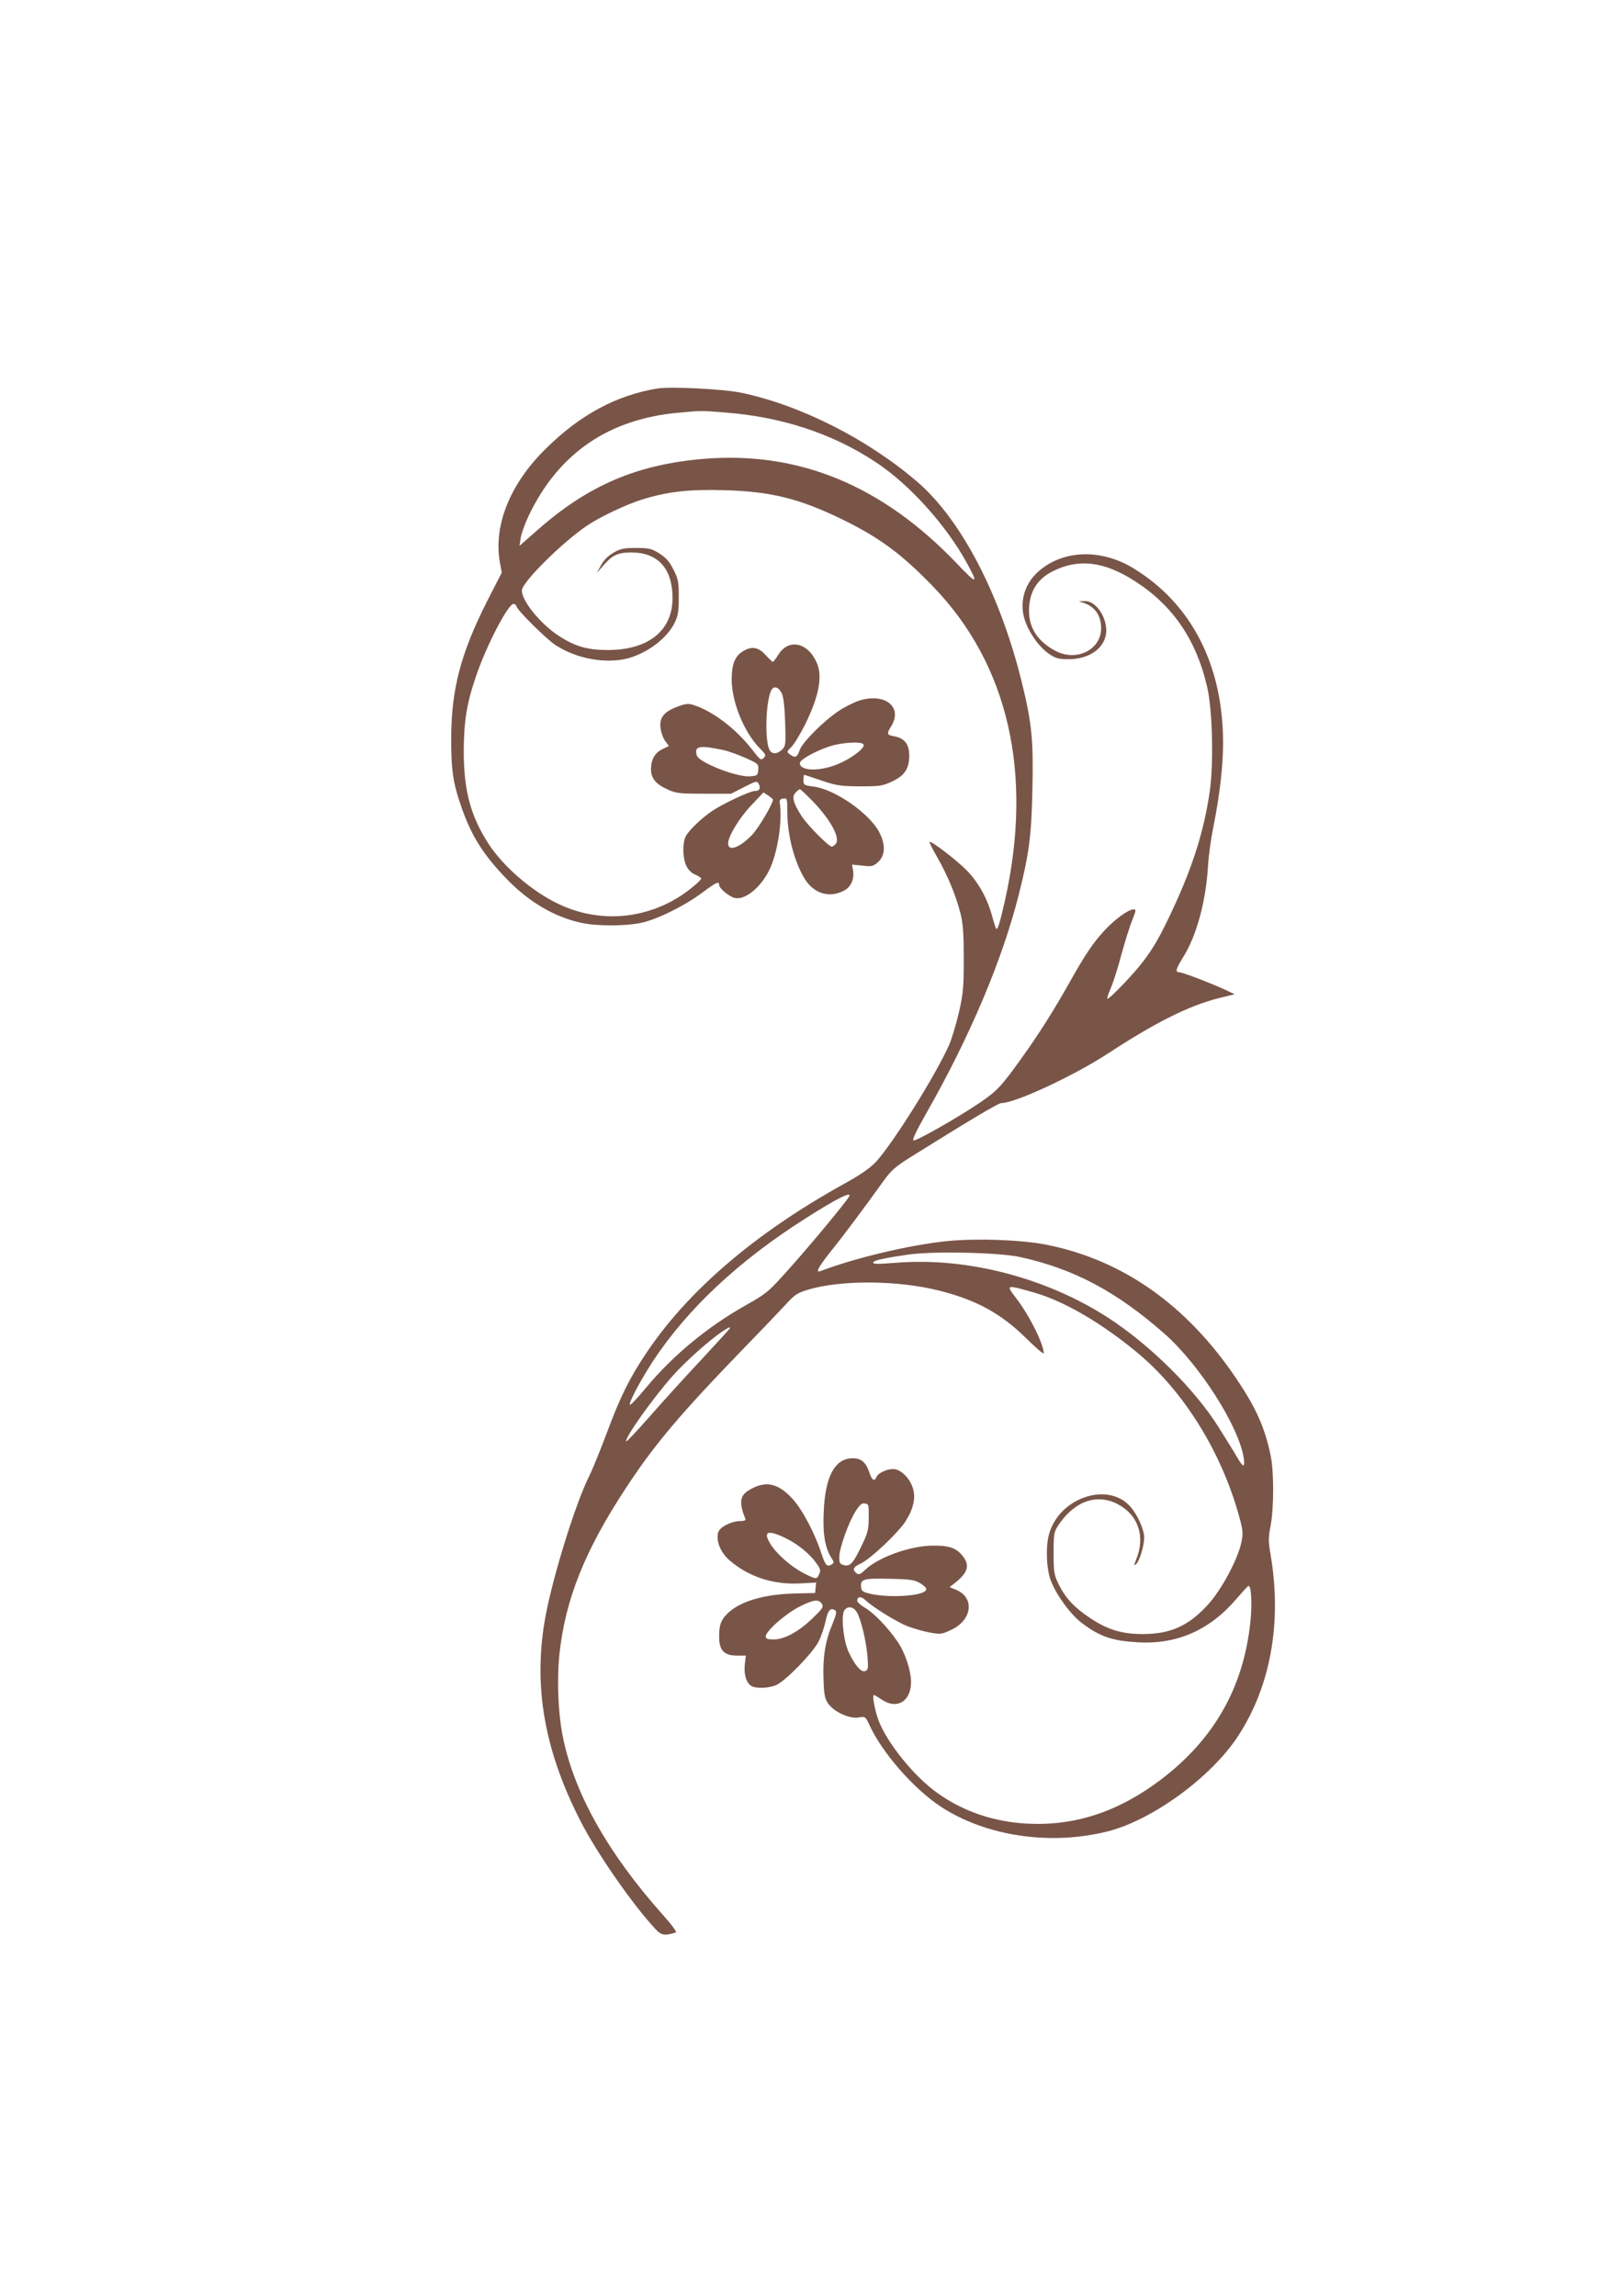
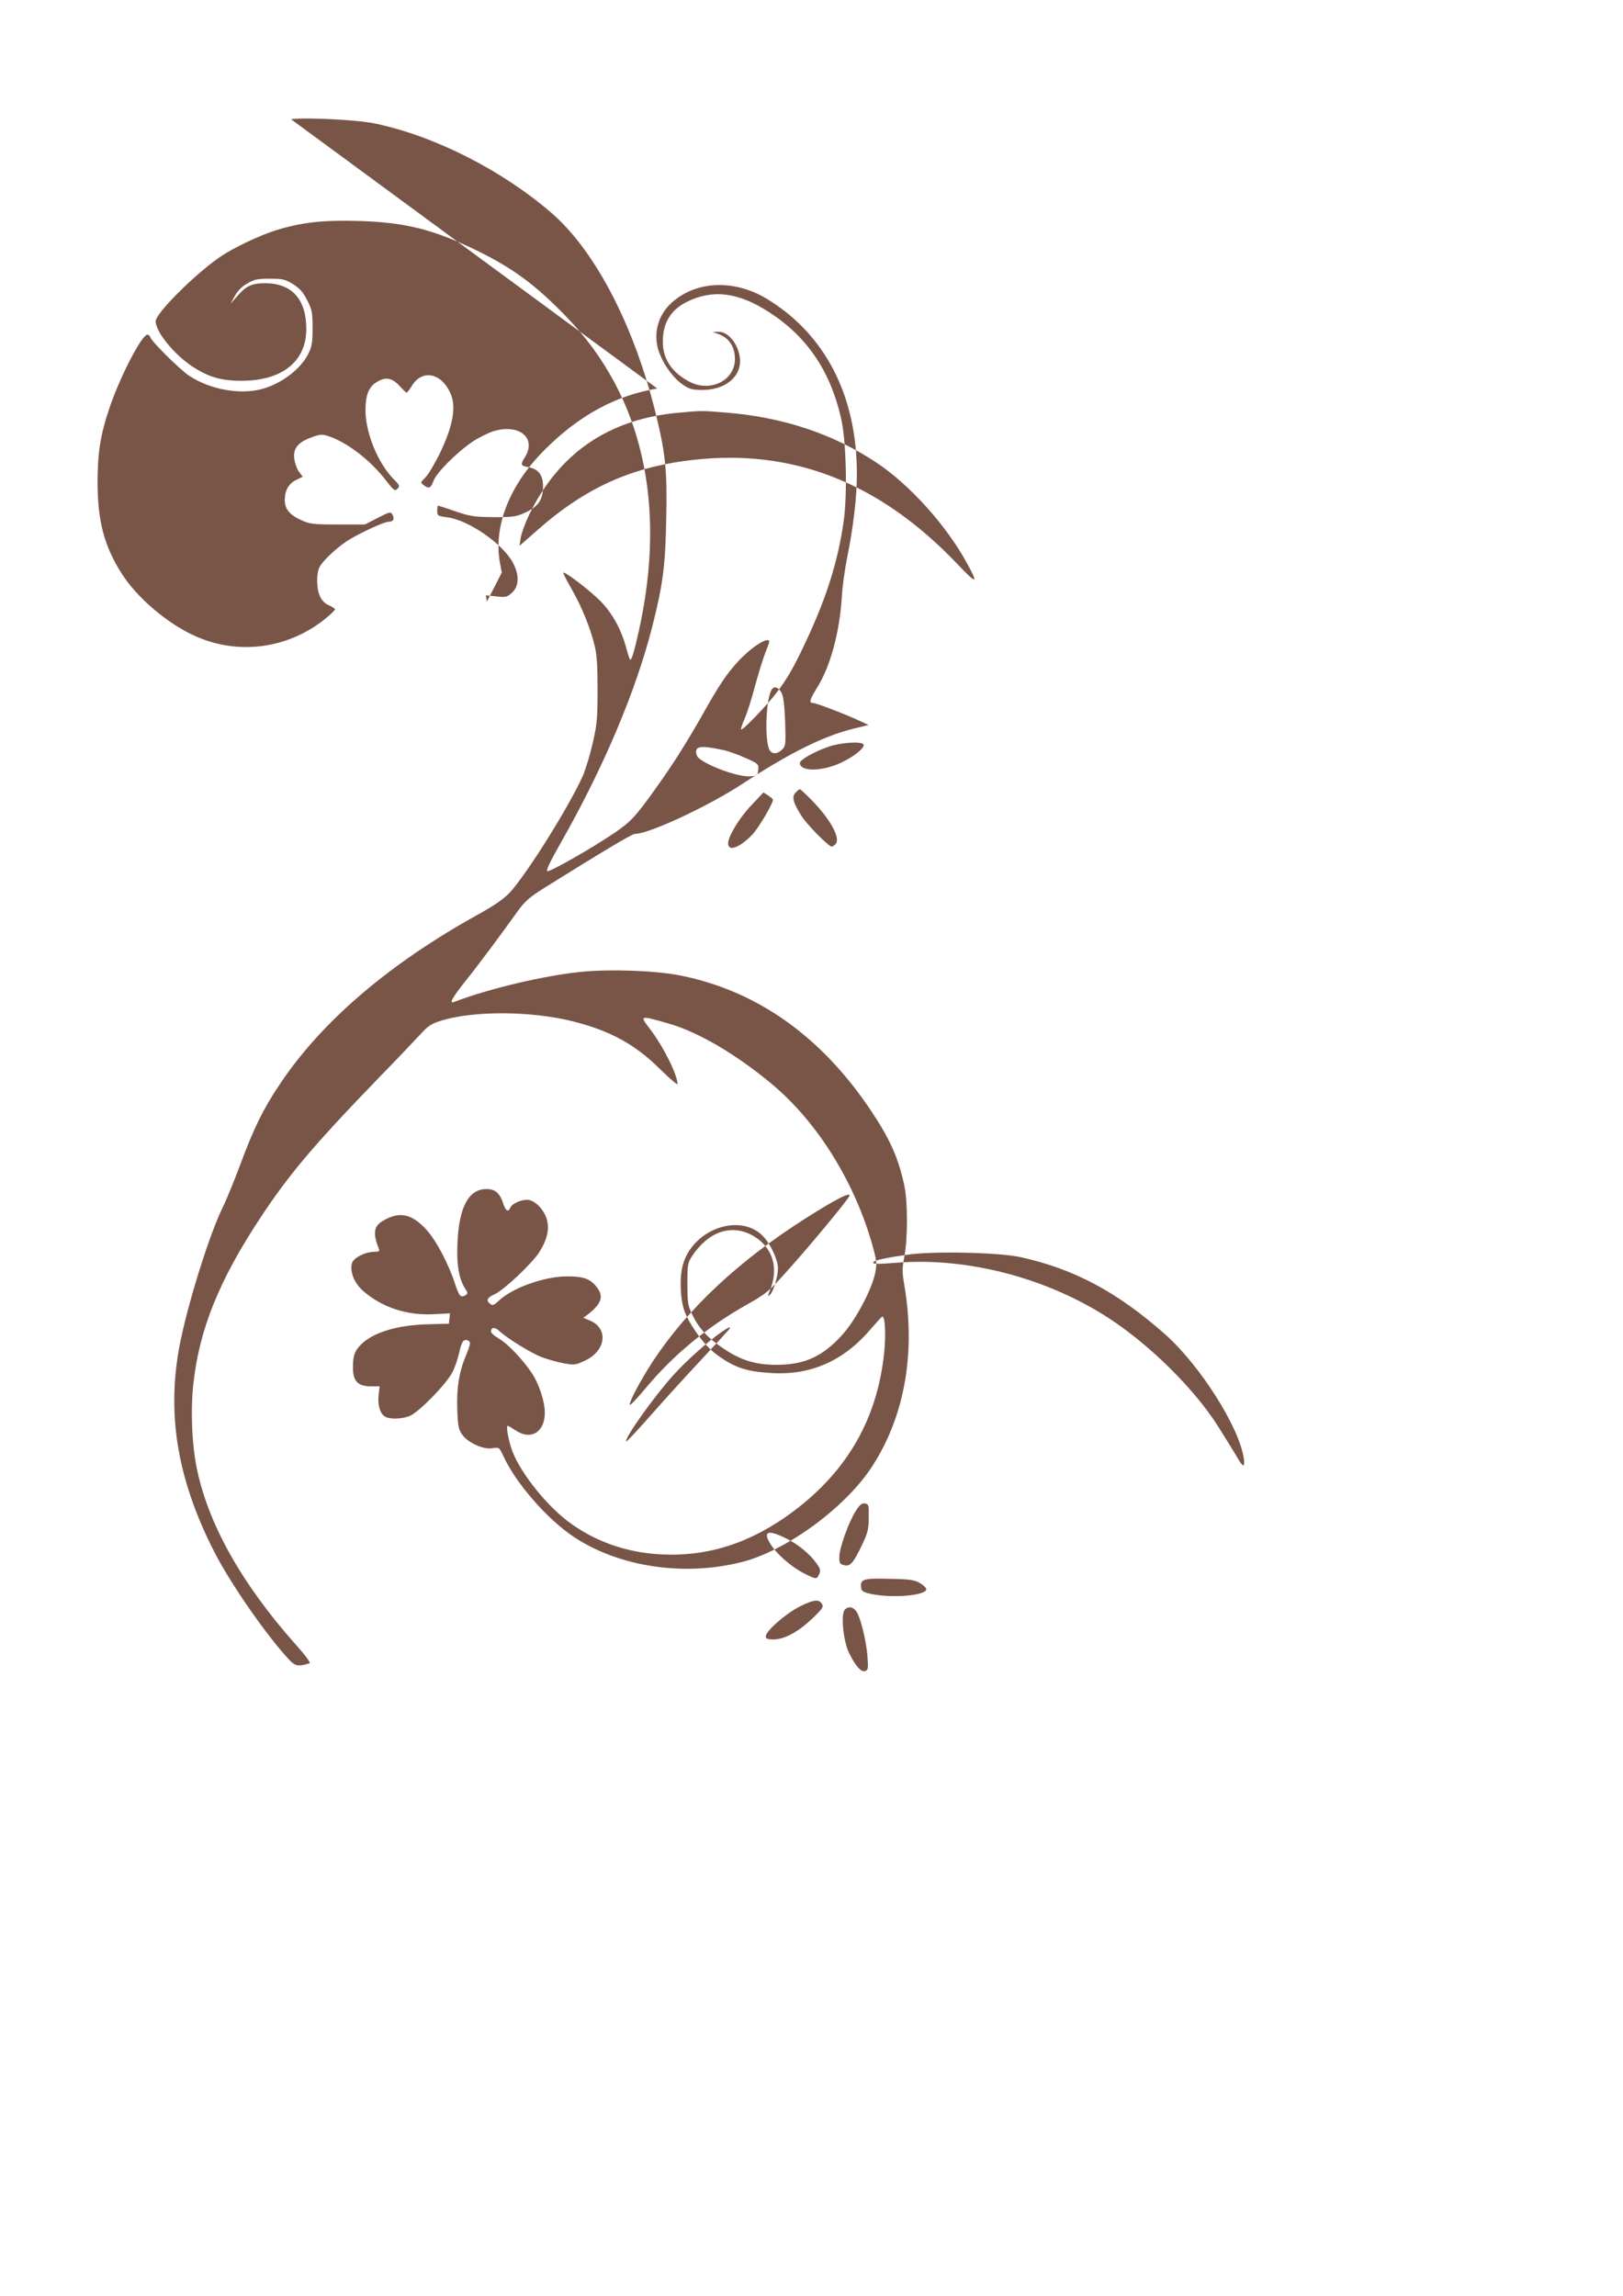
<svg xmlns="http://www.w3.org/2000/svg" version="1.0" width="905pt" height="1280pt" viewBox="0 0 905 1280" preserveAspectRatio="xMidYMid meet">
  <g transform="translate(0,1280) scale(0.1,-0.1)" fill="#795548" stroke="none">
-     <path d="M3665 10634 c-229 -38 -432 -147 -623 -337 -200 -197 -292 -429 -254 -636 l10 -53 -83 -162 c-145 -287 -198 -488 -199 -756 -1 -182 10 -256 57 -390 56 -160 120 -263 251 -399 125 -129 263 -211 413 -245 89 -20 245 -20 338 -1 87 18 245 96 343 170 77 57 92 64 92 41 0 -18 55 -64 86 -72 56 -14 143 55 192 152 47 93 76 274 60 379 -2 14 3 21 20 23 21 3 22 0 22 -73 0 -132 40 -284 100 -379 52 -81 142 -105 222 -58 34 20 52 62 45 107 l-6 35 58 -6 c51 -6 60 -4 85 18 42 36 46 97 9 168 -54 105 -249 241 -368 255 -52 7 -55 9 -55 36 0 16 2 29 4 29 3 0 47 -14 98 -32 83 -28 105 -31 213 -32 110 0 125 2 177 26 72 33 98 72 98 146 0 63 -26 97 -84 107 -42 8 -43 13 -16 57 64 105 -32 185 -173 144 -30 -9 -83 -35 -118 -58 -88 -59 -203 -174 -220 -220 -14 -41 -25 -46 -54 -24 -19 14 -19 15 8 42 16 15 50 73 78 128 75 154 96 263 65 337 -49 118 -158 142 -216 49 -14 -22 -27 -40 -31 -40 -3 0 -19 16 -36 34 -40 46 -76 55 -122 30 -51 -27 -71 -73 -71 -162 0 -124 67 -290 153 -380 38 -38 40 -43 25 -58 -14 -14 -19 -11 -61 43 -90 118 -222 218 -328 252 -31 10 -45 9 -92 -9 -75 -28 -101 -61 -94 -119 3 -23 14 -56 26 -72 l21 -28 -35 -17 c-43 -20 -65 -59 -65 -112 0 -51 26 -83 92 -113 48 -22 66 -24 204 -24 l151 0 72 37 c68 35 72 35 82 17 12 -24 4 -39 -23 -39 -26 0 -173 -69 -235 -110 -62 -42 -131 -108 -149 -142 -19 -37 -18 -122 3 -165 10 -22 29 -41 50 -49 18 -8 33 -18 33 -22 0 -4 -20 -25 -45 -45 -213 -178 -504 -216 -752 -96 -149 71 -309 210 -391 338 -98 153 -135 292 -136 506 0 168 15 268 66 418 59 177 186 421 214 410 8 -3 14 -9 14 -13 0 -18 164 -181 217 -216 115 -76 281 -107 405 -74 110 30 217 111 260 198 19 39 23 63 23 143 0 86 -3 101 -30 154 -23 46 -42 66 -79 90 -44 27 -58 30 -130 30 -70 0 -87 -4 -126 -27 -29 -16 -54 -42 -69 -70 l-24 -43 38 43 c50 58 82 72 157 72 148 -1 228 -90 228 -255 0 -182 -136 -290 -365 -289 -113 1 -180 21 -271 80 -102 68 -204 193 -204 252 0 45 223 266 361 360 74 50 217 118 309 147 142 44 261 58 465 52 257 -8 413 -47 650 -162 209 -102 332 -193 507 -374 421 -435 560 -1043 402 -1750 -27 -121 -41 -167 -49 -159 -3 3 -12 32 -21 64 -26 100 -77 194 -143 261 -57 58 -200 168 -208 159 -2 -2 19 -44 47 -92 56 -99 102 -210 127 -312 13 -51 17 -111 17 -247 0 -160 -3 -194 -27 -299 -15 -66 -40 -147 -54 -180 -76 -172 -317 -555 -410 -655 -34 -35 -87 -72 -178 -122 -493 -273 -870 -595 -1103 -945 -92 -137 -144 -243 -217 -439 -37 -99 -82 -209 -100 -245 -69 -138 -182 -493 -233 -730 -86 -400 -28 -776 184 -1191 92 -181 296 -473 421 -606 31 -33 51 -36 111 -17 8 2 -21 42 -74 101 -309 347 -498 687 -558 1003 -24 125 -31 306 -17 443 32 309 142 584 375 937 158 240 299 407 661 781 94 96 195 203 226 236 48 53 64 64 122 82 182 56 502 54 733 -4 209 -53 345 -127 486 -266 54 -53 98 -91 98 -84 0 51 -80 212 -155 309 -57 75 -57 75 104 29 165 -47 377 -171 576 -337 258 -215 468 -555 566 -915 20 -74 21 -89 11 -140 -20 -95 -113 -269 -189 -350 -108 -117 -207 -161 -363 -161 -114 0 -197 25 -294 91 -87 58 -136 111 -174 189 -24 50 -27 65 -27 171 0 108 2 118 26 155 89 134 212 178 328 120 119 -61 160 -183 105 -314 -12 -31 -12 -33 1 -22 19 16 45 102 45 149 0 42 -36 123 -74 168 -124 147 -401 55 -457 -152 -19 -69 -14 -193 10 -256 30 -80 112 -192 174 -238 101 -76 170 -99 312 -107 219 -13 403 69 552 245 31 36 59 67 64 69 16 7 22 -97 11 -203 -39 -365 -203 -653 -502 -879 -235 -177 -475 -256 -739 -243 -187 9 -361 68 -504 171 -129 91 -279 277 -328 404 -21 57 -37 142 -26 142 3 0 23 -11 43 -25 85 -58 164 -11 164 98 0 63 -33 163 -74 223 -51 76 -133 162 -182 190 -24 14 -44 32 -44 39 0 26 22 27 48 2 42 -39 168 -117 231 -143 32 -12 87 -28 123 -35 62 -11 68 -11 121 14 118 54 134 180 28 224 l-36 15 25 19 c77 60 90 101 49 153 -36 46 -75 60 -169 59 -125 -1 -303 -65 -377 -136 -27 -25 -35 -28 -48 -17 -24 20 -17 34 26 54 51 23 208 171 248 234 44 69 58 130 42 183 -17 58 -69 109 -110 109 -38 0 -86 -23 -94 -45 -10 -25 -25 -17 -37 19 -20 63 -46 86 -95 86 -100 0 -154 -101 -162 -301 -6 -121 8 -201 44 -256 14 -21 14 -26 2 -34 -27 -17 -36 -8 -58 58 -37 115 -107 247 -161 306 -83 91 -154 105 -247 47 -48 -29 -52 -71 -17 -157 4 -9 -5 -13 -28 -13 -52 -1 -116 -34 -124 -65 -12 -48 15 -112 65 -155 106 -91 242 -135 389 -128 l93 5 -3 -29 -3 -29 -120 -3 c-169 -5 -301 -45 -369 -112 -37 -37 -46 -63 -46 -130 0 -75 28 -104 99 -104 l50 0 -6 -50 c-6 -55 9 -105 38 -120 27 -15 95 -12 136 5 52 22 205 179 238 244 15 30 32 81 39 115 13 60 27 75 53 58 10 -6 6 -25 -16 -78 -39 -92 -54 -184 -49 -307 3 -88 7 -107 27 -136 33 -46 119 -85 169 -76 37 6 38 5 60 -42 69 -152 245 -354 396 -454 252 -166 612 -220 933 -139 250 63 581 305 729 535 179 276 242 627 180 1001 -14 81 -14 100 -1 168 19 100 19 304 0 393 -33 156 -80 261 -187 421 -278 415 -636 668 -1065 753 -138 27 -386 36 -549 20 -209 -21 -517 -94 -710 -168 -29 -11 -11 22 59 111 69 85 189 246 298 398 37 51 64 75 140 123 335 209 495 305 512 305 78 0 409 154 602 281 260 170 445 262 610 304 l90 22 -60 28 c-86 39 -234 95 -251 95 -22 0 -16 20 21 80 76 118 129 313 141 511 3 57 17 156 30 220 35 174 54 336 54 467 0 435 -177 778 -502 975 -182 110 -394 101 -530 -21 -81 -73 -107 -182 -69 -282 28 -72 81 -143 133 -177 35 -24 52 -28 107 -28 111 0 194 56 208 138 13 84 -52 188 -118 186 l-34 -1 30 -10 c62 -22 95 -71 95 -141 0 -118 -134 -186 -250 -128 -100 51 -153 128 -152 226 0 103 43 175 132 220 145 73 288 55 460 -56 211 -136 341 -327 401 -588 30 -126 37 -426 15 -581 -32 -221 -94 -419 -209 -665 -69 -147 -102 -205 -164 -287 -53 -70 -191 -213 -198 -206 -3 3 5 29 19 59 13 30 40 114 59 187 20 73 47 160 61 193 21 53 22 59 7 59 -29 0 -103 -54 -161 -116 -66 -72 -106 -131 -195 -289 -91 -162 -171 -288 -267 -422 -115 -161 -140 -187 -238 -253 -123 -83 -350 -212 -366 -208 -9 2 14 51 72 153 242 425 422 851 514 1214 59 233 72 336 77 596 6 268 -4 365 -57 582 -120 493 -338 913 -583 1125 -276 238 -650 428 -982 498 -98 21 -396 36 -470 24z m380 -134 c315 -24 599 -118 839 -277 187 -123 393 -352 508 -563 66 -120 56 -120 -58 0 -415 434 -879 625 -1408 582 -374 -31 -647 -148 -930 -398 l-99 -87 6 42 c3 24 24 81 46 128 166 346 445 537 834 572 129 12 129 12 262 1z m314 -1565 c10 -20 16 -74 19 -161 4 -124 3 -133 -17 -153 -26 -26 -57 -27 -70 -2 -28 52 -21 274 10 333 14 27 41 18 58 -17z m456 -285 c10 -17 -51 -67 -123 -101 -106 -51 -232 -52 -232 -3 0 18 81 64 160 91 68 24 184 31 195 13z m-780 -32 c28 -6 83 -26 123 -44 71 -32 73 -34 70 -66 -3 -31 -5 -33 -46 -36 -49 -4 -169 33 -247 76 -38 21 -51 33 -53 54 -5 39 27 43 153 16z m497 -285 c101 -105 155 -206 128 -238 -7 -8 -17 -15 -22 -15 -17 0 -137 121 -168 170 -47 73 -56 107 -35 130 10 11 21 20 25 20 4 0 36 -30 72 -67z m-222 9 c0 -23 -80 -158 -115 -195 -70 -73 -135 -97 -135 -49 0 39 63 143 129 212 l68 72 27 -17 c14 -10 26 -20 26 -23z m424 -2214 c-21 -35 -215 -269 -327 -394 -122 -137 -129 -143 -247 -210 -217 -122 -408 -281 -558 -461 -48 -58 -88 -100 -90 -95 -5 16 60 137 128 242 193 293 478 560 851 797 174 111 264 156 243 121z m954 -336 c301 -66 541 -194 809 -431 193 -172 409 -510 438 -688 4 -24 3 -43 -2 -43 -5 0 -20 19 -33 43 -13 23 -62 102 -108 175 -132 209 -381 455 -612 605 -346 224 -789 339 -1183 307 -113 -9 -139 -8 -124 6 8 9 81 24 187 39 144 21 506 13 628 -13z m-1618 -397 c0 -3 -73 -82 -161 -177 -89 -95 -218 -237 -287 -316 -69 -78 -127 -140 -130 -138 -13 14 153 248 263 370 69 77 197 191 267 239 42 28 48 31 48 22z m774 -1055 c0 -64 -5 -86 -36 -150 -48 -102 -67 -125 -101 -116 -24 6 -27 11 -27 46 0 48 51 192 91 255 23 36 34 46 52 43 21 -3 22 -8 21 -78z m-454 -120 c60 -30 126 -84 160 -132 25 -34 27 -43 18 -64 -14 -30 -16 -30 -86 5 -72 37 -155 110 -189 168 -40 68 -8 76 97 23z m740 -246 c19 -11 35 -26 35 -34 0 -35 -187 -51 -305 -27 -46 10 -56 16 -58 35 -7 48 10 54 157 50 115 -2 141 -6 171 -24z m-546 -117 c9 -16 1 -27 -55 -81 -78 -74 -155 -116 -216 -116 -34 0 -43 4 -43 17 0 30 111 127 190 167 79 39 106 42 124 13z m192 -42 c23 -35 53 -158 61 -247 5 -69 4 -78 -12 -84 -23 -9 -57 30 -93 106 -30 65 -44 209 -22 235 19 22 47 18 66 -10z" />
+     <path d="M3665 10634 c-229 -38 -432 -147 -623 -337 -200 -197 -292 -429 -254 -636 l10 -53 -83 -162 l-6 35 58 -6 c51 -6 60 -4 85 18 42 36 46 97 9 168 -54 105 -249 241 -368 255 -52 7 -55 9 -55 36 0 16 2 29 4 29 3 0 47 -14 98 -32 83 -28 105 -31 213 -32 110 0 125 2 177 26 72 33 98 72 98 146 0 63 -26 97 -84 107 -42 8 -43 13 -16 57 64 105 -32 185 -173 144 -30 -9 -83 -35 -118 -58 -88 -59 -203 -174 -220 -220 -14 -41 -25 -46 -54 -24 -19 14 -19 15 8 42 16 15 50 73 78 128 75 154 96 263 65 337 -49 118 -158 142 -216 49 -14 -22 -27 -40 -31 -40 -3 0 -19 16 -36 34 -40 46 -76 55 -122 30 -51 -27 -71 -73 -71 -162 0 -124 67 -290 153 -380 38 -38 40 -43 25 -58 -14 -14 -19 -11 -61 43 -90 118 -222 218 -328 252 -31 10 -45 9 -92 -9 -75 -28 -101 -61 -94 -119 3 -23 14 -56 26 -72 l21 -28 -35 -17 c-43 -20 -65 -59 -65 -112 0 -51 26 -83 92 -113 48 -22 66 -24 204 -24 l151 0 72 37 c68 35 72 35 82 17 12 -24 4 -39 -23 -39 -26 0 -173 -69 -235 -110 -62 -42 -131 -108 -149 -142 -19 -37 -18 -122 3 -165 10 -22 29 -41 50 -49 18 -8 33 -18 33 -22 0 -4 -20 -25 -45 -45 -213 -178 -504 -216 -752 -96 -149 71 -309 210 -391 338 -98 153 -135 292 -136 506 0 168 15 268 66 418 59 177 186 421 214 410 8 -3 14 -9 14 -13 0 -18 164 -181 217 -216 115 -76 281 -107 405 -74 110 30 217 111 260 198 19 39 23 63 23 143 0 86 -3 101 -30 154 -23 46 -42 66 -79 90 -44 27 -58 30 -130 30 -70 0 -87 -4 -126 -27 -29 -16 -54 -42 -69 -70 l-24 -43 38 43 c50 58 82 72 157 72 148 -1 228 -90 228 -255 0 -182 -136 -290 -365 -289 -113 1 -180 21 -271 80 -102 68 -204 193 -204 252 0 45 223 266 361 360 74 50 217 118 309 147 142 44 261 58 465 52 257 -8 413 -47 650 -162 209 -102 332 -193 507 -374 421 -435 560 -1043 402 -1750 -27 -121 -41 -167 -49 -159 -3 3 -12 32 -21 64 -26 100 -77 194 -143 261 -57 58 -200 168 -208 159 -2 -2 19 -44 47 -92 56 -99 102 -210 127 -312 13 -51 17 -111 17 -247 0 -160 -3 -194 -27 -299 -15 -66 -40 -147 -54 -180 -76 -172 -317 -555 -410 -655 -34 -35 -87 -72 -178 -122 -493 -273 -870 -595 -1103 -945 -92 -137 -144 -243 -217 -439 -37 -99 -82 -209 -100 -245 -69 -138 -182 -493 -233 -730 -86 -400 -28 -776 184 -1191 92 -181 296 -473 421 -606 31 -33 51 -36 111 -17 8 2 -21 42 -74 101 -309 347 -498 687 -558 1003 -24 125 -31 306 -17 443 32 309 142 584 375 937 158 240 299 407 661 781 94 96 195 203 226 236 48 53 64 64 122 82 182 56 502 54 733 -4 209 -53 345 -127 486 -266 54 -53 98 -91 98 -84 0 51 -80 212 -155 309 -57 75 -57 75 104 29 165 -47 377 -171 576 -337 258 -215 468 -555 566 -915 20 -74 21 -89 11 -140 -20 -95 -113 -269 -189 -350 -108 -117 -207 -161 -363 -161 -114 0 -197 25 -294 91 -87 58 -136 111 -174 189 -24 50 -27 65 -27 171 0 108 2 118 26 155 89 134 212 178 328 120 119 -61 160 -183 105 -314 -12 -31 -12 -33 1 -22 19 16 45 102 45 149 0 42 -36 123 -74 168 -124 147 -401 55 -457 -152 -19 -69 -14 -193 10 -256 30 -80 112 -192 174 -238 101 -76 170 -99 312 -107 219 -13 403 69 552 245 31 36 59 67 64 69 16 7 22 -97 11 -203 -39 -365 -203 -653 -502 -879 -235 -177 -475 -256 -739 -243 -187 9 -361 68 -504 171 -129 91 -279 277 -328 404 -21 57 -37 142 -26 142 3 0 23 -11 43 -25 85 -58 164 -11 164 98 0 63 -33 163 -74 223 -51 76 -133 162 -182 190 -24 14 -44 32 -44 39 0 26 22 27 48 2 42 -39 168 -117 231 -143 32 -12 87 -28 123 -35 62 -11 68 -11 121 14 118 54 134 180 28 224 l-36 15 25 19 c77 60 90 101 49 153 -36 46 -75 60 -169 59 -125 -1 -303 -65 -377 -136 -27 -25 -35 -28 -48 -17 -24 20 -17 34 26 54 51 23 208 171 248 234 44 69 58 130 42 183 -17 58 -69 109 -110 109 -38 0 -86 -23 -94 -45 -10 -25 -25 -17 -37 19 -20 63 -46 86 -95 86 -100 0 -154 -101 -162 -301 -6 -121 8 -201 44 -256 14 -21 14 -26 2 -34 -27 -17 -36 -8 -58 58 -37 115 -107 247 -161 306 -83 91 -154 105 -247 47 -48 -29 -52 -71 -17 -157 4 -9 -5 -13 -28 -13 -52 -1 -116 -34 -124 -65 -12 -48 15 -112 65 -155 106 -91 242 -135 389 -128 l93 5 -3 -29 -3 -29 -120 -3 c-169 -5 -301 -45 -369 -112 -37 -37 -46 -63 -46 -130 0 -75 28 -104 99 -104 l50 0 -6 -50 c-6 -55 9 -105 38 -120 27 -15 95 -12 136 5 52 22 205 179 238 244 15 30 32 81 39 115 13 60 27 75 53 58 10 -6 6 -25 -16 -78 -39 -92 -54 -184 -49 -307 3 -88 7 -107 27 -136 33 -46 119 -85 169 -76 37 6 38 5 60 -42 69 -152 245 -354 396 -454 252 -166 612 -220 933 -139 250 63 581 305 729 535 179 276 242 627 180 1001 -14 81 -14 100 -1 168 19 100 19 304 0 393 -33 156 -80 261 -187 421 -278 415 -636 668 -1065 753 -138 27 -386 36 -549 20 -209 -21 -517 -94 -710 -168 -29 -11 -11 22 59 111 69 85 189 246 298 398 37 51 64 75 140 123 335 209 495 305 512 305 78 0 409 154 602 281 260 170 445 262 610 304 l90 22 -60 28 c-86 39 -234 95 -251 95 -22 0 -16 20 21 80 76 118 129 313 141 511 3 57 17 156 30 220 35 174 54 336 54 467 0 435 -177 778 -502 975 -182 110 -394 101 -530 -21 -81 -73 -107 -182 -69 -282 28 -72 81 -143 133 -177 35 -24 52 -28 107 -28 111 0 194 56 208 138 13 84 -52 188 -118 186 l-34 -1 30 -10 c62 -22 95 -71 95 -141 0 -118 -134 -186 -250 -128 -100 51 -153 128 -152 226 0 103 43 175 132 220 145 73 288 55 460 -56 211 -136 341 -327 401 -588 30 -126 37 -426 15 -581 -32 -221 -94 -419 -209 -665 -69 -147 -102 -205 -164 -287 -53 -70 -191 -213 -198 -206 -3 3 5 29 19 59 13 30 40 114 59 187 20 73 47 160 61 193 21 53 22 59 7 59 -29 0 -103 -54 -161 -116 -66 -72 -106 -131 -195 -289 -91 -162 -171 -288 -267 -422 -115 -161 -140 -187 -238 -253 -123 -83 -350 -212 -366 -208 -9 2 14 51 72 153 242 425 422 851 514 1214 59 233 72 336 77 596 6 268 -4 365 -57 582 -120 493 -338 913 -583 1125 -276 238 -650 428 -982 498 -98 21 -396 36 -470 24z m380 -134 c315 -24 599 -118 839 -277 187 -123 393 -352 508 -563 66 -120 56 -120 -58 0 -415 434 -879 625 -1408 582 -374 -31 -647 -148 -930 -398 l-99 -87 6 42 c3 24 24 81 46 128 166 346 445 537 834 572 129 12 129 12 262 1z m314 -1565 c10 -20 16 -74 19 -161 4 -124 3 -133 -17 -153 -26 -26 -57 -27 -70 -2 -28 52 -21 274 10 333 14 27 41 18 58 -17z m456 -285 c10 -17 -51 -67 -123 -101 -106 -51 -232 -52 -232 -3 0 18 81 64 160 91 68 24 184 31 195 13z m-780 -32 c28 -6 83 -26 123 -44 71 -32 73 -34 70 -66 -3 -31 -5 -33 -46 -36 -49 -4 -169 33 -247 76 -38 21 -51 33 -53 54 -5 39 27 43 153 16z m497 -285 c101 -105 155 -206 128 -238 -7 -8 -17 -15 -22 -15 -17 0 -137 121 -168 170 -47 73 -56 107 -35 130 10 11 21 20 25 20 4 0 36 -30 72 -67z m-222 9 c0 -23 -80 -158 -115 -195 -70 -73 -135 -97 -135 -49 0 39 63 143 129 212 l68 72 27 -17 c14 -10 26 -20 26 -23z m424 -2214 c-21 -35 -215 -269 -327 -394 -122 -137 -129 -143 -247 -210 -217 -122 -408 -281 -558 -461 -48 -58 -88 -100 -90 -95 -5 16 60 137 128 242 193 293 478 560 851 797 174 111 264 156 243 121z m954 -336 c301 -66 541 -194 809 -431 193 -172 409 -510 438 -688 4 -24 3 -43 -2 -43 -5 0 -20 19 -33 43 -13 23 -62 102 -108 175 -132 209 -381 455 -612 605 -346 224 -789 339 -1183 307 -113 -9 -139 -8 -124 6 8 9 81 24 187 39 144 21 506 13 628 -13z m-1618 -397 c0 -3 -73 -82 -161 -177 -89 -95 -218 -237 -287 -316 -69 -78 -127 -140 -130 -138 -13 14 153 248 263 370 69 77 197 191 267 239 42 28 48 31 48 22z m774 -1055 c0 -64 -5 -86 -36 -150 -48 -102 -67 -125 -101 -116 -24 6 -27 11 -27 46 0 48 51 192 91 255 23 36 34 46 52 43 21 -3 22 -8 21 -78z m-454 -120 c60 -30 126 -84 160 -132 25 -34 27 -43 18 -64 -14 -30 -16 -30 -86 5 -72 37 -155 110 -189 168 -40 68 -8 76 97 23z m740 -246 c19 -11 35 -26 35 -34 0 -35 -187 -51 -305 -27 -46 10 -56 16 -58 35 -7 48 10 54 157 50 115 -2 141 -6 171 -24z m-546 -117 c9 -16 1 -27 -55 -81 -78 -74 -155 -116 -216 -116 -34 0 -43 4 -43 17 0 30 111 127 190 167 79 39 106 42 124 13z m192 -42 c23 -35 53 -158 61 -247 5 -69 4 -78 -12 -84 -23 -9 -57 30 -93 106 -30 65 -44 209 -22 235 19 22 47 18 66 -10z" />
  </g>
</svg>